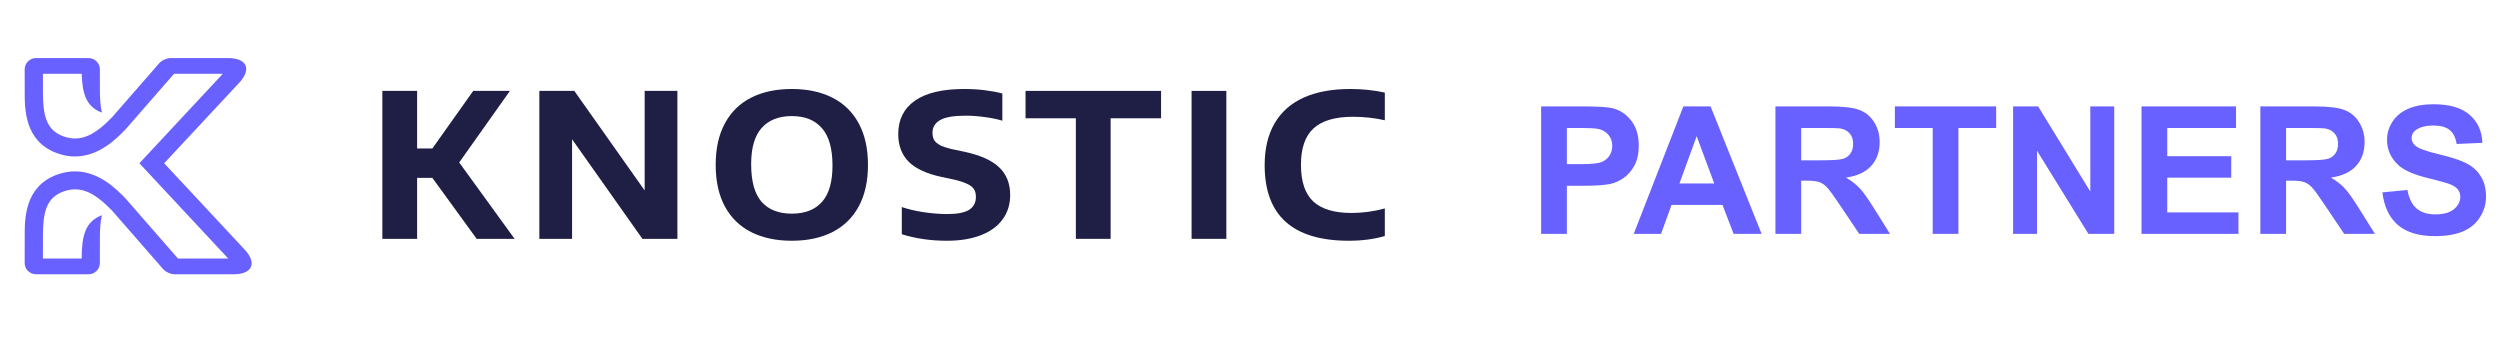
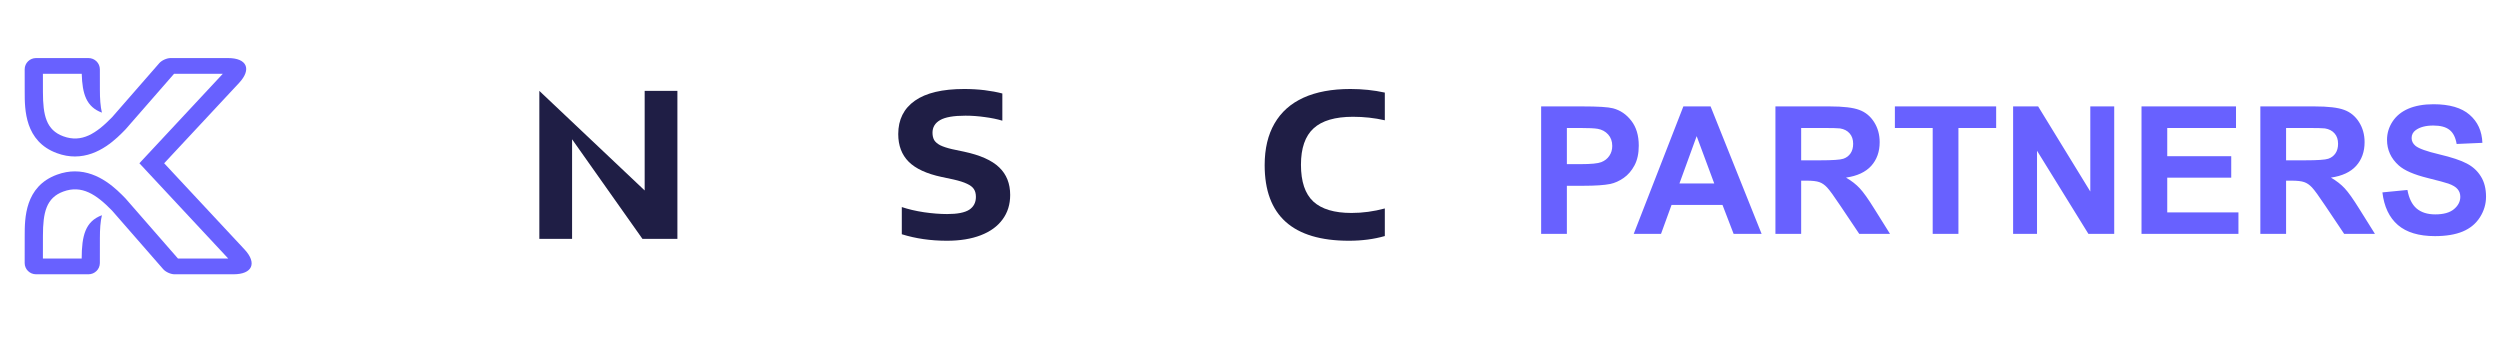
<svg xmlns="http://www.w3.org/2000/svg" width="337" height="47" viewBox="0 0 337 47" fill="none">
  <path d="M181.837 32.453C174.262 32.453 170.476 29.056 170.476 22.265C170.476 20.045 170.919 18.172 171.805 16.645C172.692 15.109 173.993 13.95 175.711 13.168C177.437 12.386 179.543 11.996 182.029 11.996C183.646 11.996 185.194 12.157 186.674 12.481V16.214C185.294 15.899 183.865 15.742 182.384 15.742C179.972 15.742 178.201 16.263 177.068 17.305C175.935 18.338 175.369 19.974 175.369 22.211C175.369 24.484 175.925 26.137 177.04 27.17C178.154 28.194 179.868 28.706 182.179 28.706C183.678 28.706 185.176 28.504 186.674 28.1V31.819C185.203 32.241 183.59 32.453 181.837 32.453Z" fill="#1F1E45" />
-   <path d="M160.624 32.196V12.252H165.311V32.196H160.624Z" fill="#1F1E45" />
-   <path d="M145.026 32.196V15.944H138.242V12.252H156.511V15.944H149.713V32.196H145.026Z" fill="#1F1E45" />
  <path d="M127.647 32.453C125.463 32.453 123.435 32.16 121.563 31.576V27.911C122.439 28.207 123.439 28.441 124.563 28.612C125.687 28.773 126.724 28.854 127.675 28.854C129.054 28.854 130.045 28.661 130.648 28.275C131.251 27.88 131.552 27.3 131.552 26.537C131.552 26.114 131.462 25.764 131.279 25.485C131.096 25.207 130.785 24.969 130.346 24.771C129.917 24.564 129.31 24.371 128.524 24.192L126.934 23.855C124.916 23.424 123.435 22.741 122.494 21.806C121.554 20.863 121.083 19.619 121.083 18.073C121.083 16.124 121.832 14.624 123.331 13.572C124.828 12.521 127.044 11.996 129.977 11.996C130.936 11.996 131.854 12.05 132.732 12.157C133.609 12.265 134.404 12.414 135.116 12.602V16.268C134.431 16.061 133.645 15.899 132.759 15.783C131.882 15.657 131.009 15.594 130.141 15.594C128.552 15.594 127.414 15.791 126.729 16.187C126.043 16.582 125.701 17.148 125.701 17.885C125.701 18.289 125.778 18.626 125.935 18.895C126.099 19.156 126.368 19.385 126.743 19.583C127.126 19.771 127.66 19.947 128.346 20.108L129.95 20.445C132.133 20.912 133.714 21.618 134.691 22.561C135.678 23.504 136.172 24.744 136.172 26.28C136.172 27.556 135.829 28.657 135.143 29.582C134.468 30.507 133.49 31.217 132.211 31.711C130.932 32.206 129.411 32.453 127.647 32.453Z" fill="#1F1E45" />
-   <path d="M106.738 32.453C104.628 32.453 102.805 32.066 101.27 31.294C99.735 30.521 98.552 29.371 97.721 27.844C96.889 26.307 96.474 24.434 96.474 22.224C96.474 20.014 96.889 18.145 97.721 16.618C98.552 15.082 99.735 13.927 101.27 13.155C102.805 12.382 104.628 11.996 106.738 11.996C108.849 11.996 110.671 12.386 112.206 13.168C113.742 13.941 114.924 15.095 115.756 16.631C116.587 18.159 117.003 20.023 117.003 22.224C117.003 24.425 116.587 26.294 115.756 27.83C114.924 29.358 113.737 30.512 112.193 31.294C110.658 32.066 108.84 32.453 106.738 32.453ZM106.738 28.8C108.511 28.8 109.867 28.27 110.809 27.21C111.75 26.15 112.22 24.52 112.22 22.318C112.22 20.036 111.745 18.356 110.795 17.278C109.854 16.191 108.502 15.648 106.738 15.648C104.984 15.648 103.632 16.178 102.682 17.238C101.732 18.289 101.256 19.92 101.256 22.13C101.256 24.439 101.722 26.128 102.654 27.197C103.595 28.266 104.957 28.8 106.738 28.8Z" fill="#1F1E45" />
-   <path d="M86.901 12.252H91.314V32.196H86.6L77.116 18.774V32.196H72.703V12.252H77.418L86.901 25.674V12.252Z" fill="#1F1E45" />
-   <path d="M64.257 32.196L58.282 23.976H56.227V32.196H51.54V12.252H56.227V20.014H58.282L63.791 12.252H68.739L61.9 21.901L69.369 32.196H64.257Z" fill="#1F1E45" />
+   <path d="M86.901 12.252H91.314V32.196H86.6L77.116 18.774V32.196H72.703V12.252L86.901 25.674V12.252Z" fill="#1F1E45" />
  <path d="M21.47 8.516L15.113 15.798C12.965 18.005 11.022 19.285 8.534 18.374C6.237 17.533 5.788 15.553 5.788 12.415L5.784 9.95H11.019C11.093 12.664 11.637 14.405 13.737 15.183C13.531 14.325 13.466 13.303 13.466 12.112L13.462 9.343C13.461 8.506 12.773 7.827 11.924 7.827H4.86C4.012 7.827 3.325 8.506 3.327 9.343L3.331 12.417C3.33 14.737 3.33 19.056 7.68 20.648C8.531 20.96 9.338 21.093 10.099 21.093C13.375 21.093 15.765 18.631 16.909 17.453L23.461 9.95H30.033L18.79 22.007L30.765 34.85H23.99L16.909 26.74C15.765 25.562 13.375 23.101 10.099 23.101C9.338 23.101 8.531 23.233 7.68 23.545C3.33 25.138 3.33 29.457 3.33 31.777L3.326 35.457C3.324 36.294 4.011 36.973 4.859 36.973H11.924C12.773 36.973 13.461 36.294 13.462 35.457L13.466 32.082C13.466 30.892 13.532 29.869 13.738 29.011C11.485 29.846 11.021 31.787 11.01 34.851H5.784L5.788 31.779C5.788 28.641 6.237 26.661 8.534 25.82C11.022 24.909 12.965 26.189 15.113 28.396L21.999 36.284C22.332 36.665 23.014 36.973 23.522 36.973H31.477C34.021 36.973 34.687 35.475 32.964 33.627L22.13 22.008L32.232 11.174C33.955 9.325 33.289 7.827 30.744 7.827H22.992C22.484 7.827 21.802 8.136 21.469 8.516H21.47Z" fill="#6861FF" />
  <path d="M207.746 31.524V14.344H213.312C215.422 14.344 216.797 14.43 217.438 14.602C218.422 14.86 219.246 15.422 219.91 16.29C220.574 17.149 220.906 18.262 220.906 19.629C220.906 20.684 220.715 21.571 220.332 22.29C219.949 23.008 219.461 23.575 218.867 23.989C218.281 24.395 217.684 24.665 217.074 24.797C216.246 24.961 215.047 25.043 213.477 25.043H211.215V31.524H207.746ZM211.215 17.25V22.125H213.113C214.48 22.125 215.395 22.036 215.855 21.856C216.316 21.676 216.676 21.395 216.934 21.012C217.199 20.629 217.332 20.184 217.332 19.676C217.332 19.051 217.148 18.536 216.781 18.129C216.414 17.723 215.949 17.469 215.387 17.368C214.973 17.29 214.141 17.25 212.891 17.25H211.215ZM237.465 31.524H233.691L232.191 27.622H225.324L223.906 31.524H220.227L226.918 14.344H230.586L237.465 31.524ZM231.078 24.727L228.711 18.352L226.391 24.727H231.078ZM239.328 31.524V14.344H246.629C248.465 14.344 249.797 14.501 250.625 14.813C251.461 15.118 252.129 15.665 252.629 16.454C253.129 17.243 253.379 18.145 253.379 19.161C253.379 20.45 253 21.516 252.242 22.36C251.484 23.196 250.352 23.723 248.844 23.942C249.594 24.379 250.211 24.86 250.695 25.383C251.188 25.907 251.848 26.836 252.676 28.172L254.773 31.524H250.625L248.117 27.786C247.227 26.45 246.617 25.61 246.289 25.266C245.961 24.915 245.613 24.676 245.246 24.551C244.879 24.418 244.297 24.352 243.5 24.352H242.797V31.524H239.328ZM242.797 21.61H245.363C247.027 21.61 248.066 21.54 248.48 21.399C248.895 21.258 249.219 21.016 249.453 20.672C249.688 20.329 249.805 19.899 249.805 19.383C249.805 18.805 249.648 18.34 249.336 17.989C249.031 17.629 248.598 17.403 248.035 17.309C247.754 17.27 246.91 17.25 245.504 17.25H242.797V21.61ZM260.527 31.524V17.25H255.43V14.344H269.082V17.25H263.996V31.524H260.527ZM271.367 31.524V14.344H274.742L281.773 25.817V14.344H284.996V31.524H281.516L274.59 20.321V31.524H271.367ZM288.676 31.524V14.344H301.414V17.25H292.145V21.059H300.77V23.954H292.145V28.629H301.742V31.524H288.676ZM304.695 31.524V14.344H311.996C313.832 14.344 315.164 14.501 315.992 14.813C316.828 15.118 317.496 15.665 317.996 16.454C318.496 17.243 318.746 18.145 318.746 19.161C318.746 20.45 318.367 21.516 317.609 22.36C316.852 23.196 315.719 23.723 314.211 23.942C314.961 24.379 315.578 24.86 316.062 25.383C316.555 25.907 317.215 26.836 318.043 28.172L320.141 31.524H315.992L313.484 27.786C312.594 26.45 311.984 25.61 311.656 25.266C311.328 24.915 310.98 24.676 310.613 24.551C310.246 24.418 309.664 24.352 308.867 24.352H308.164V31.524H304.695ZM308.164 21.61H310.73C312.395 21.61 313.434 21.54 313.848 21.399C314.262 21.258 314.586 21.016 314.82 20.672C315.055 20.329 315.172 19.899 315.172 19.383C315.172 18.805 315.016 18.34 314.703 17.989C314.398 17.629 313.965 17.403 313.402 17.309C313.121 17.27 312.277 17.25 310.871 17.25H308.164V21.61ZM321.148 25.934L324.523 25.606C324.727 26.739 325.137 27.571 325.754 28.102C326.379 28.633 327.219 28.899 328.273 28.899C329.391 28.899 330.23 28.665 330.793 28.196C331.363 27.719 331.648 27.165 331.648 26.532C331.648 26.125 331.527 25.782 331.285 25.5C331.051 25.211 330.637 24.961 330.043 24.75C329.637 24.61 328.711 24.36 327.266 24C325.406 23.54 324.102 22.973 323.352 22.301C322.297 21.356 321.77 20.204 321.77 18.844C321.77 17.969 322.016 17.153 322.508 16.395C323.008 15.629 323.723 15.047 324.652 14.649C325.59 14.251 326.719 14.051 328.039 14.051C330.195 14.051 331.816 14.524 332.902 15.469C333.996 16.415 334.57 17.676 334.625 19.254L331.156 19.407C331.008 18.524 330.688 17.891 330.195 17.508C329.711 17.118 328.98 16.922 328.004 16.922C326.996 16.922 326.207 17.129 325.637 17.543C325.27 17.809 325.086 18.165 325.086 18.61C325.086 19.016 325.258 19.364 325.602 19.653C326.039 20.02 327.102 20.403 328.789 20.801C330.477 21.2 331.723 21.614 332.527 22.043C333.34 22.465 333.973 23.047 334.426 23.79C334.887 24.524 335.117 25.434 335.117 26.52C335.117 27.504 334.844 28.426 334.297 29.286C333.75 30.145 332.977 30.786 331.977 31.207C330.977 31.622 329.73 31.829 328.238 31.829C326.066 31.829 324.398 31.329 323.234 30.329C322.07 29.321 321.375 27.856 321.148 25.934Z" fill="#6861FF" />
</svg>